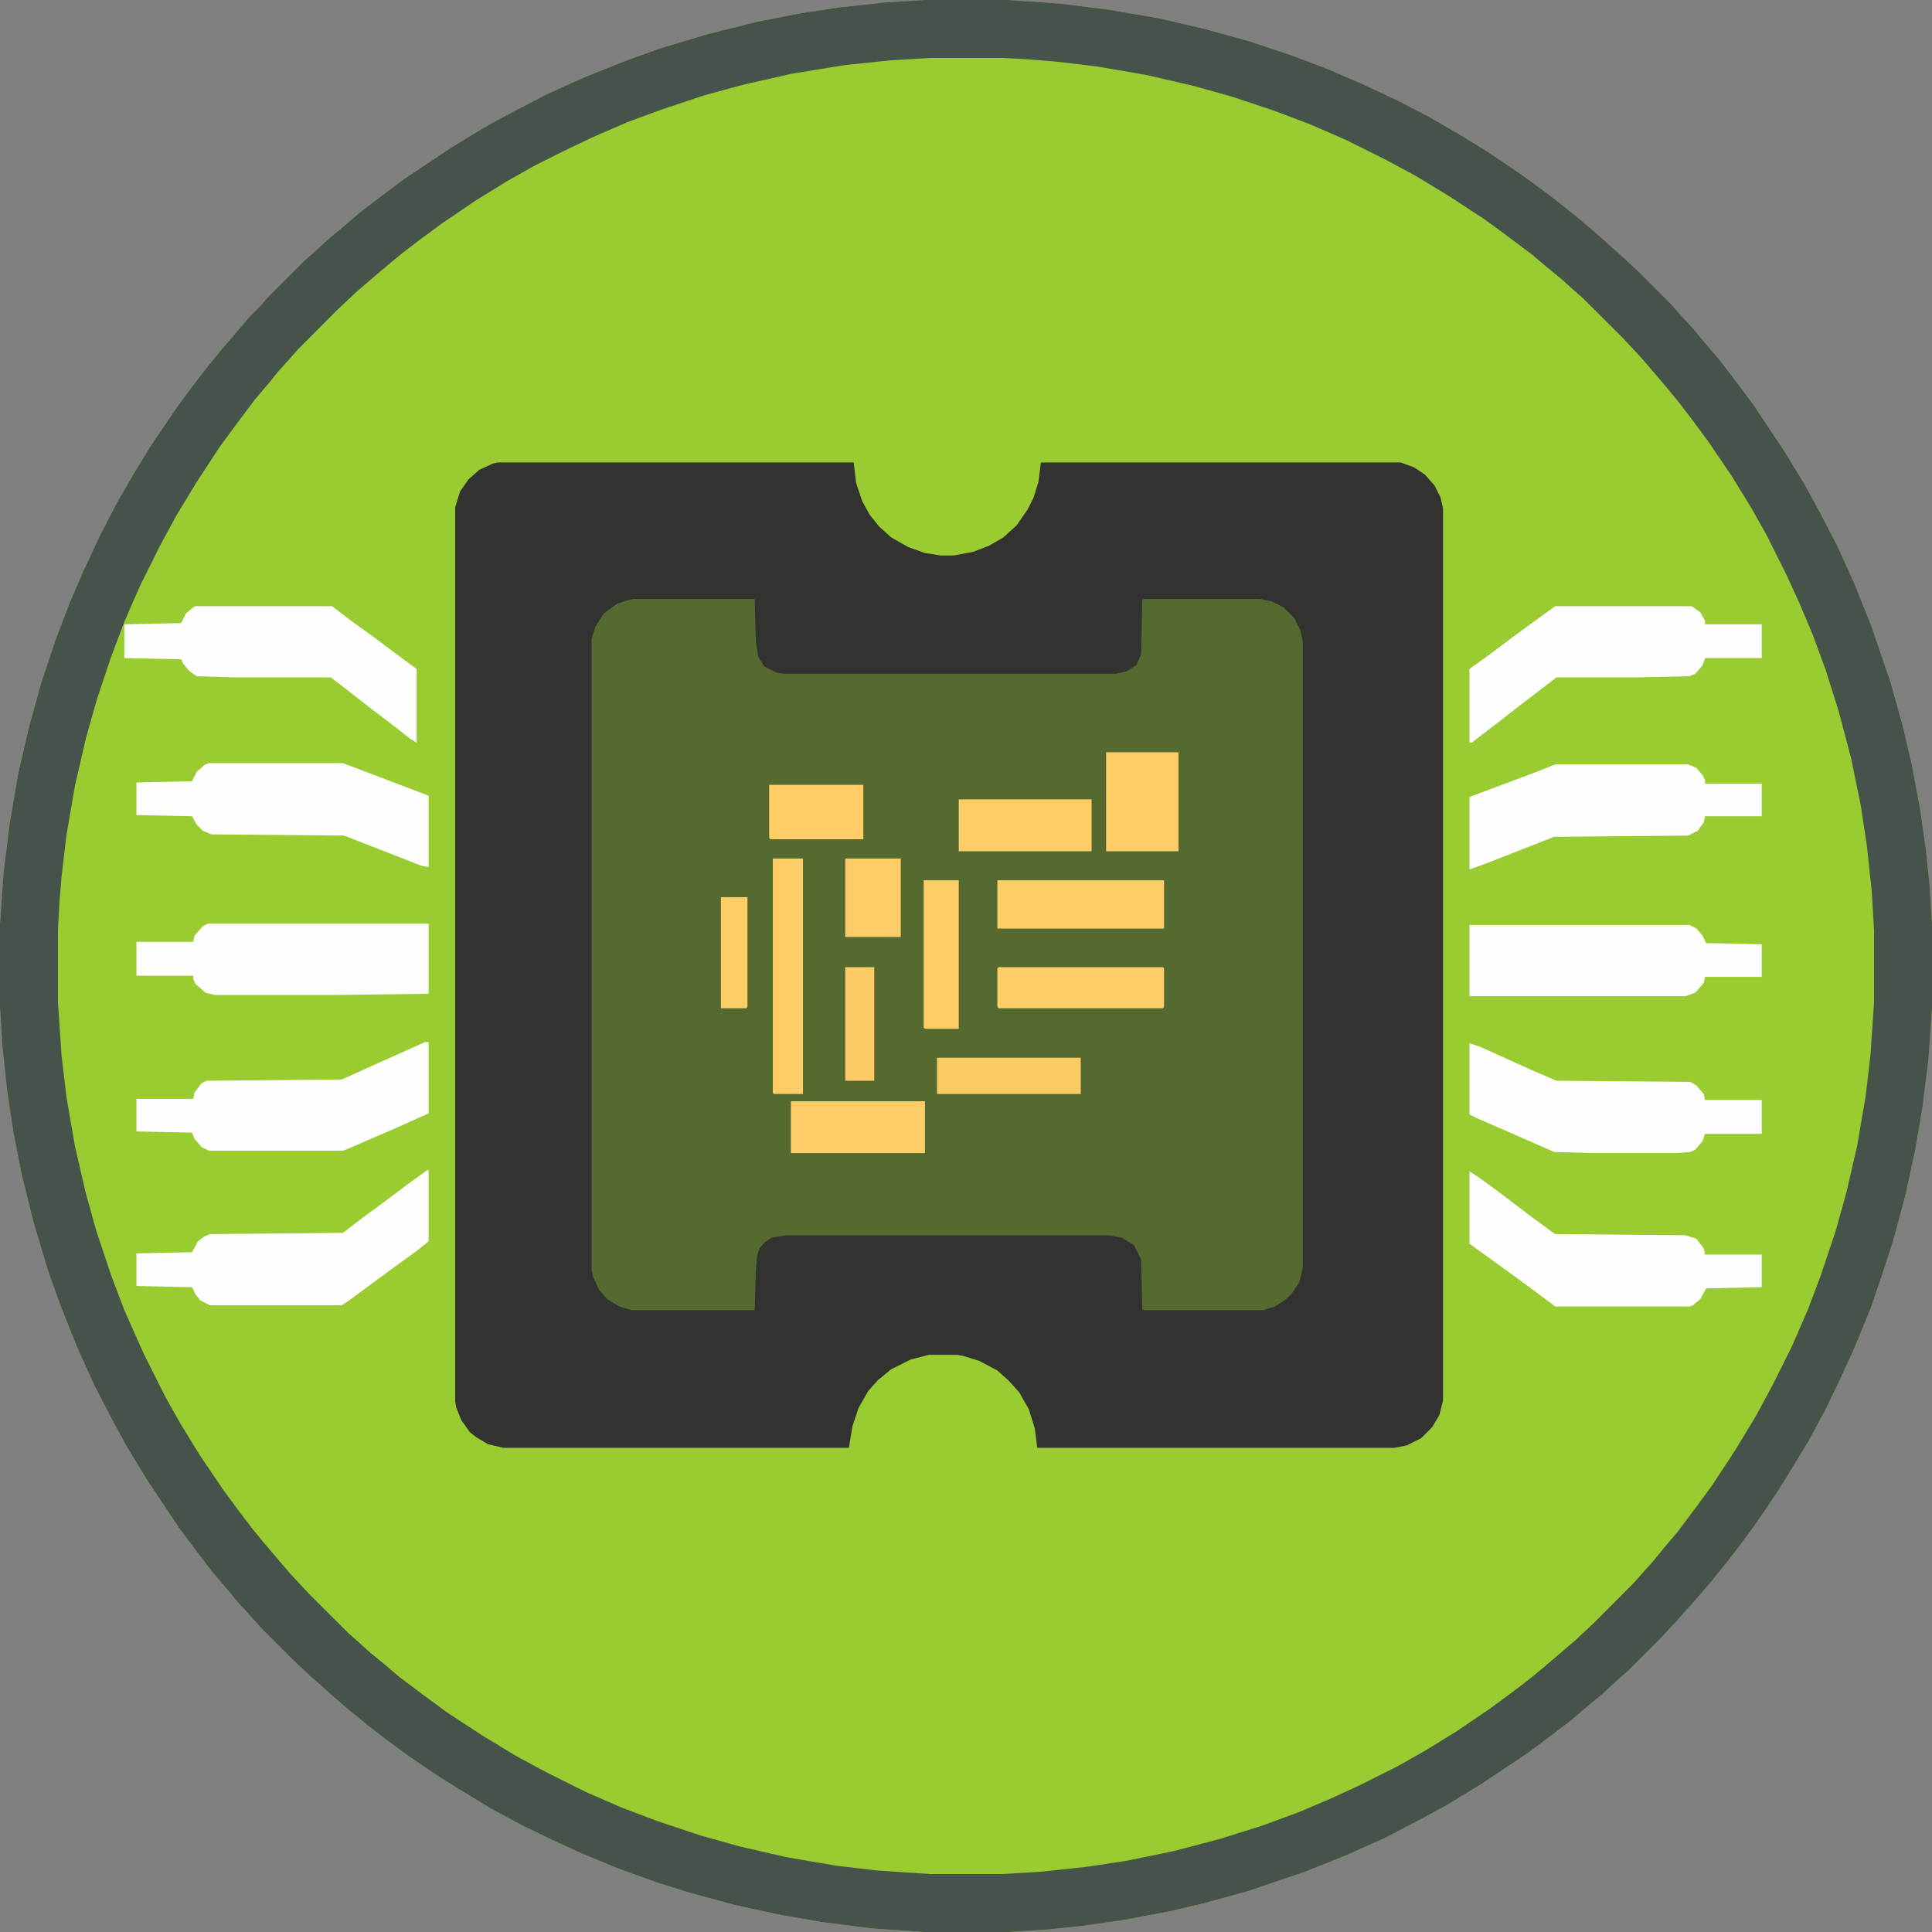
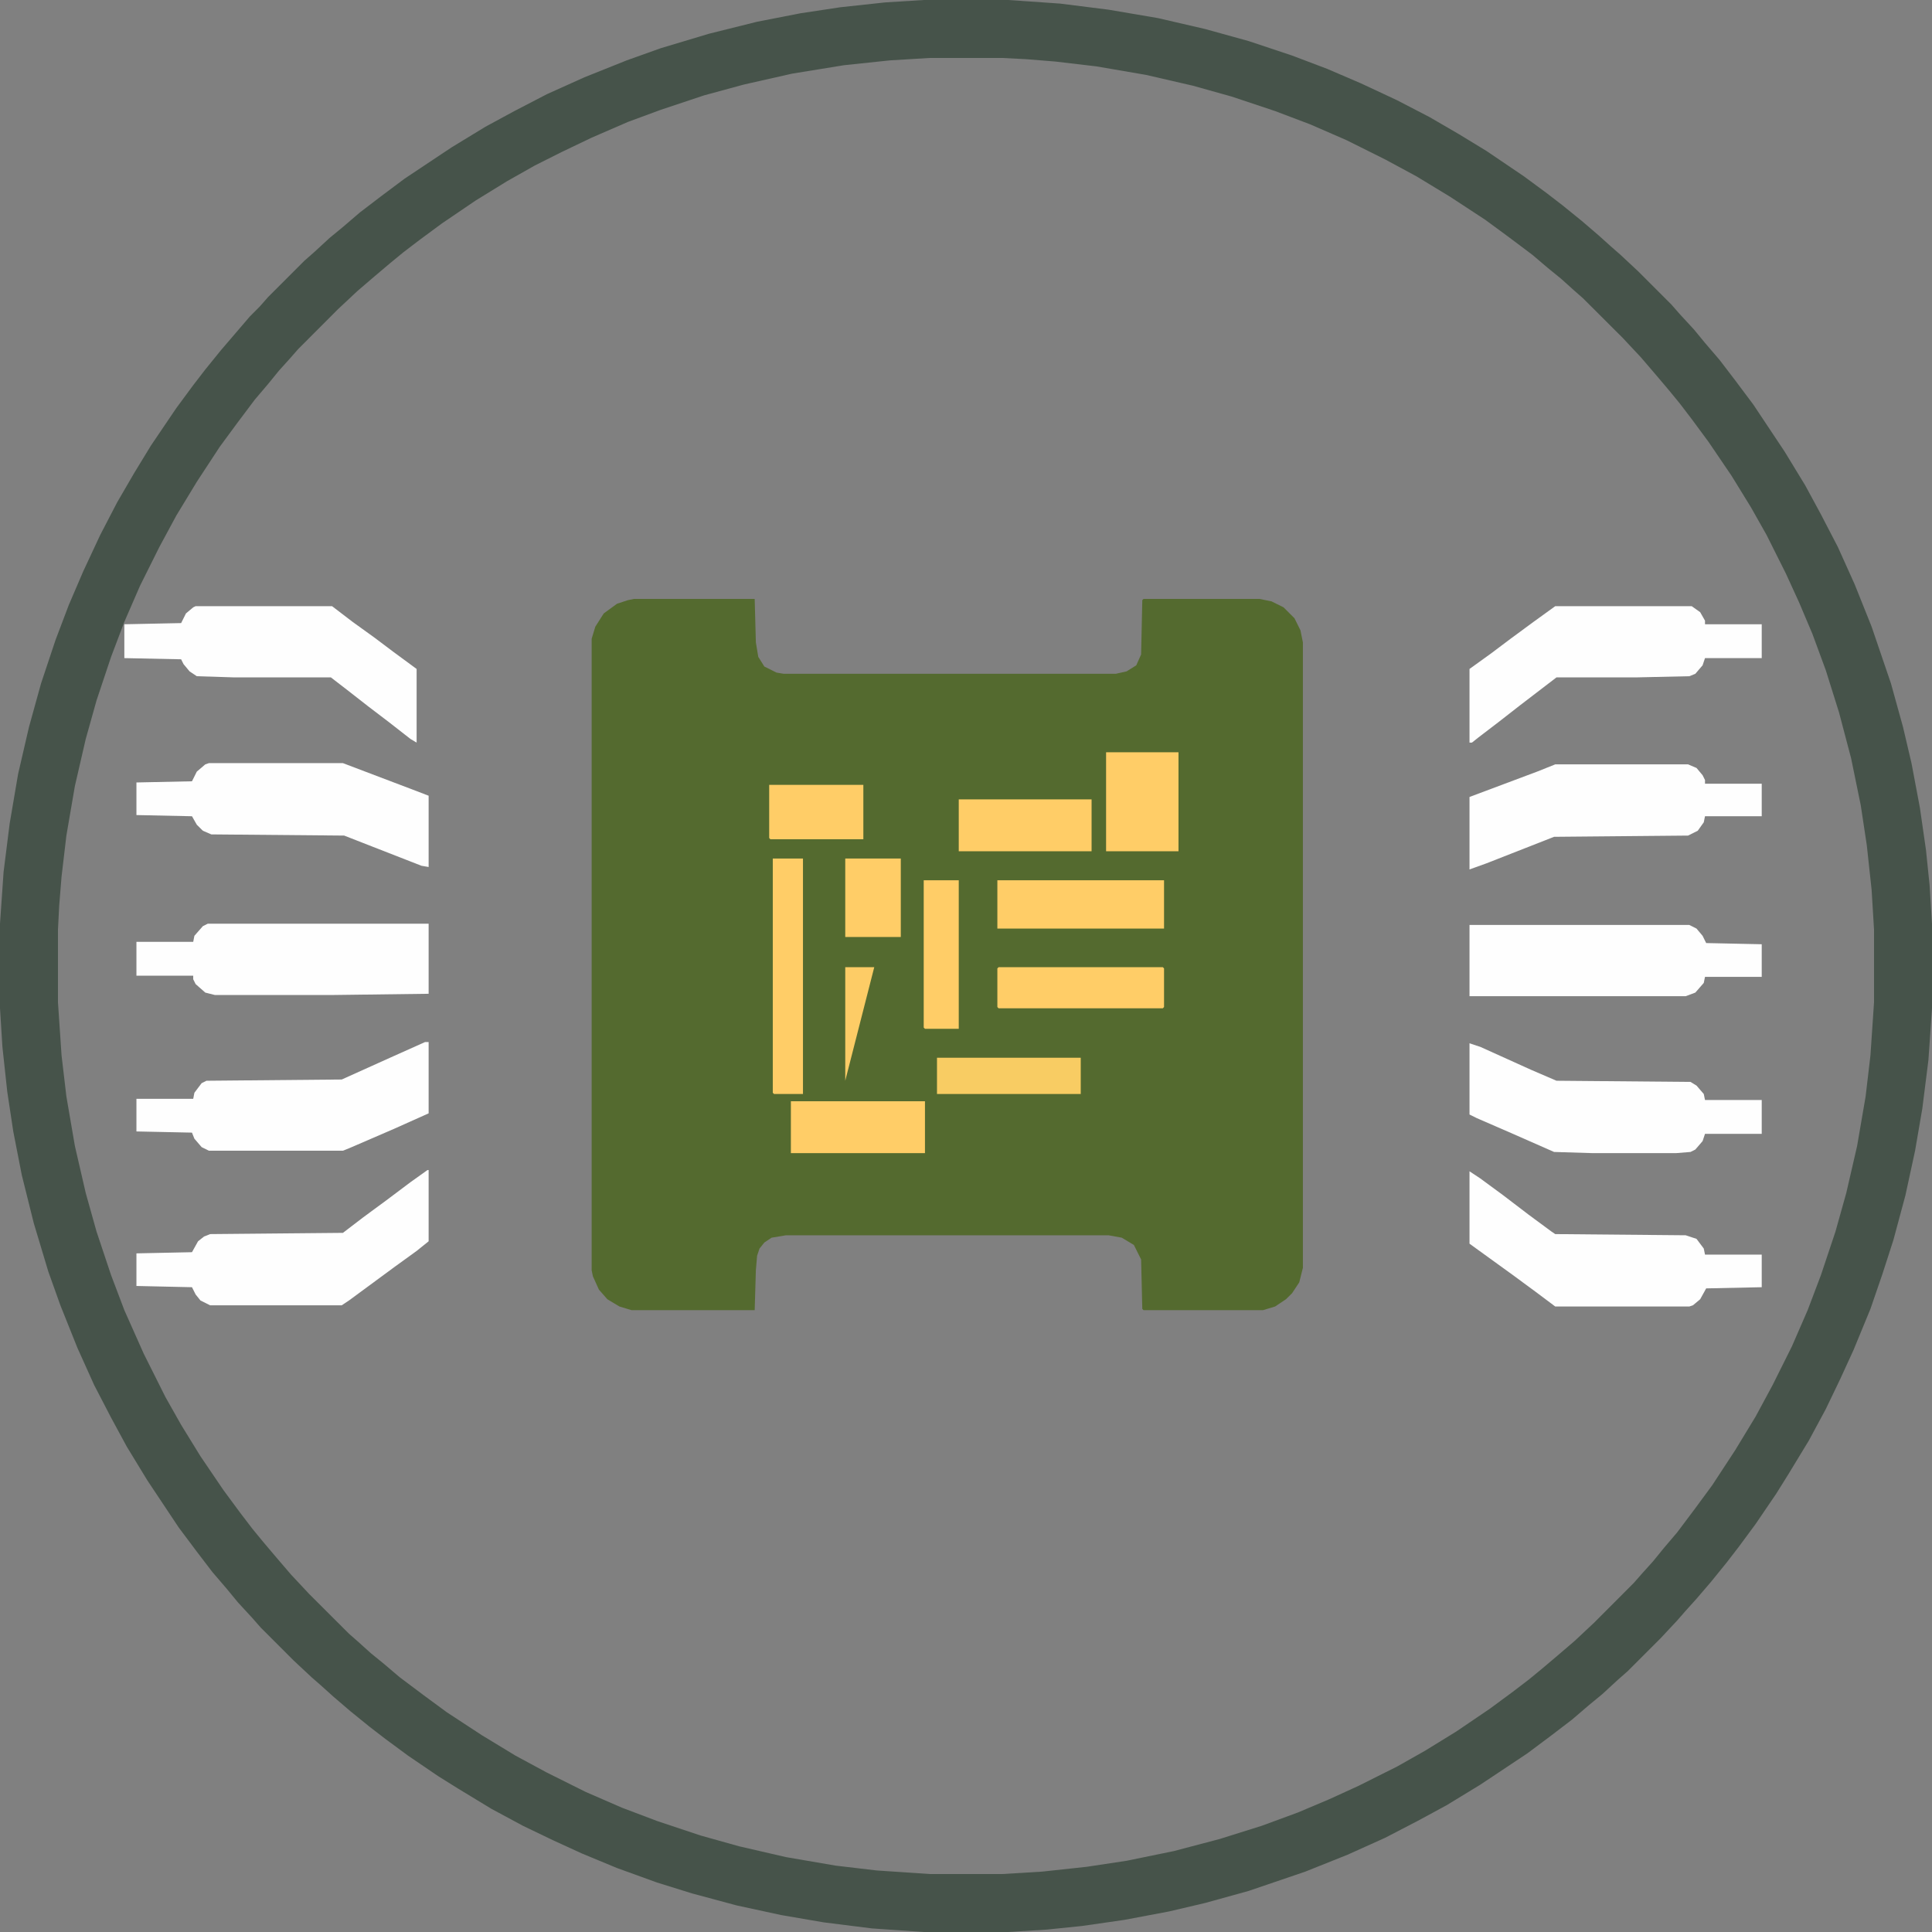
<svg xmlns="http://www.w3.org/2000/svg" width="128px" height="128px" viewBox="0 0 128 128" version="1.1">
  <rect x="0" y="0" width="128" height="128" fill="#808080" stroke="none" />
  <g id="surface1">
-     <path style=" stroke:none;fill-rule:nonzero;fill:rgb(59.608%,80%,18.824%);fill-opacity:1;" d="M 61.199 0 L 66.801 0 L 70.238 0.238 L 73.441 0.641 L 76.719 1.199 L 79.84 1.922 L 82.719 2.719 L 85.602 3.68 L 87.922 4.559 L 90.16 5.52 L 92.559 6.641 L 94.719 7.762 L 96.641 8.879 L 98.48 10 L 100.961 11.68 L 102.48 12.801 L 103.52 13.602 L 104.801 14.641 L 105.922 15.602 L 106.719 16.32 L 107.359 16.879 L 108.559 18 L 110.719 20.16 L 111.281 20.801 L 112.238 21.84 L 112.961 22.719 L 113.922 23.84 L 114.961 25.199 L 116.16 26.801 L 118.238 29.922 L 119.602 32.16 L 120.641 34.078 L 121.762 36.238 L 122.879 38.719 L 124 41.52 L 125.281 45.281 L 126.078 48.16 L 126.641 50.559 L 127.199 53.52 L 127.602 56.32 L 127.84 58.641 L 128 61.199 L 128 66.801 L 127.762 70.238 L 127.359 73.441 L 126.879 76.238 L 126.238 79.199 L 125.441 82.16 L 124.719 84.398 L 123.922 86.719 L 122.801 89.441 L 121.922 91.359 L 120.961 93.359 L 119.84 95.441 L 118.48 97.68 L 117.68 98.961 L 116.32 100.961 L 115.199 102.48 L 114.398 103.52 L 113.359 104.801 L 112.398 105.922 L 111.68 106.719 L 111.121 107.359 L 110 108.559 L 107.84 110.719 L 107.199 111.281 L 106.16 112.238 L 105.281 112.961 L 104.16 113.922 L 102.801 114.961 L 101.199 116.16 L 98.078 118.238 L 95.84 119.602 L 93.922 120.641 L 91.762 121.762 L 89.281 122.879 L 86.48 124 L 82.719 125.281 L 79.84 126.078 L 77.441 126.641 L 74.48 127.199 L 71.68 127.602 L 69.359 127.84 L 66.801 128 L 61.199 128 L 57.762 127.762 L 54.559 127.359 L 51.762 126.879 L 48.801 126.238 L 45.84 125.441 L 43.52 124.719 L 40.879 123.762 L 38.559 122.801 L 36.641 121.922 L 34.641 120.961 L 32.559 119.84 L 30.32 118.48 L 29.039 117.68 L 27.039 116.32 L 25.52 115.199 L 24.48 114.398 L 23.199 113.359 L 22.078 112.398 L 21.281 111.68 L 20.641 111.121 L 19.441 110 L 17.281 107.84 L 16.719 107.199 L 15.762 106.16 L 15.039 105.281 L 14.078 104.16 L 13.039 102.801 L 11.84 101.199 L 9.762 98.078 L 8.398 95.84 L 7.359 93.922 L 6.238 91.762 L 5.121 89.281 L 4 86.48 L 3.199 84.238 L 2.238 81.039 L 1.441 77.84 L 0.879 74.961 L 0.48 72.32 L 0.16 69.359 L 0 66.801 L 0 61.199 L 0.238 57.762 L 0.641 54.559 L 1.199 51.281 L 1.922 48.16 L 2.719 45.281 L 3.68 42.398 L 4.559 40.078 L 5.52 37.84 L 6.641 35.441 L 7.762 33.281 L 8.879 31.359 L 10 29.52 L 11.68 27.039 L 12.801 25.52 L 13.602 24.48 L 14.641 23.199 L 16.559 20.961 L 17.199 20.32 L 17.762 19.68 L 20.16 17.281 L 20.801 16.719 L 21.84 15.762 L 22.719 15.039 L 23.84 14.078 L 25.199 13.039 L 26.801 11.84 L 29.922 9.762 L 32.16 8.398 L 34.078 7.359 L 36.238 6.238 L 38.719 5.121 L 41.52 4 L 43.762 3.199 L 46.961 2.238 L 50.16 1.441 L 53.039 0.879 L 55.68 0.48 L 58.641 0.16 Z M 61.199 0 " />
-     <path style=" stroke:none;fill-rule:nonzero;fill:rgb(19.608%,19.608%,19.216%);fill-opacity:1;" d="M 32.961 30.641 L 56.559 30.641 L 56.719 32 L 57.121 33.199 L 57.602 34.078 L 58.238 34.879 L 59.039 35.602 L 60.16 36.238 L 61.281 36.641 L 62.32 36.801 L 63.199 36.801 L 64.48 36.559 L 65.52 36.16 L 66.48 35.602 L 67.359 34.801 L 68.078 33.762 L 68.48 32.961 L 68.801 31.922 L 68.961 30.641 L 92.801 30.641 L 93.68 30.961 L 94.398 31.441 L 95.039 32.16 L 95.441 32.961 L 95.602 33.68 L 95.602 92.801 L 95.359 93.762 L 94.879 94.559 L 94.16 95.281 L 93.199 95.762 L 92.398 95.922 L 68.719 95.922 L 68.559 94.641 L 68.16 93.359 L 67.52 92.238 L 66.801 91.441 L 66.078 90.801 L 64.879 90.16 L 63.84 89.84 L 63.441 89.762 L 61.52 89.762 L 60.32 90.078 L 59.039 90.719 L 58.16 91.441 L 57.52 92.16 L 56.879 93.281 L 56.48 94.48 L 56.238 95.922 L 33.359 95.922 L 32.32 95.68 L 31.52 95.199 L 31.121 94.879 L 30.559 94.078 L 30.238 93.281 L 30.16 92.879 L 30.16 33.602 L 30.48 32.559 L 31.039 31.762 L 31.762 31.121 L 32.641 30.719 Z M 32.961 30.641 " />
    <path style=" stroke:none;fill-rule:nonzero;fill:rgb(32.941%,41.569%,18.431%);fill-opacity:1;" d="M 42 39.68 L 50 39.68 L 50.078 42.559 L 50.238 43.52 L 50.641 44.16 L 51.441 44.559 L 51.922 44.641 L 73.922 44.641 L 74.641 44.48 L 75.281 44.078 L 75.602 43.359 L 75.68 39.762 L 75.762 39.68 L 83.441 39.68 L 84.238 39.84 L 85.039 40.238 L 85.762 40.961 L 86.16 41.762 L 86.32 42.559 L 86.32 84 L 86.078 84.961 L 85.602 85.68 L 85.199 86.078 L 84.48 86.559 L 83.68 86.801 L 75.762 86.801 L 75.68 86.719 L 75.602 83.441 L 75.121 82.48 L 74.32 82 L 73.441 81.84 L 52.078 81.84 L 51.121 82 L 50.641 82.32 L 50.32 82.719 L 50.16 83.199 L 50.078 84.16 L 50 86.801 L 41.84 86.801 L 41.039 86.559 L 40.238 86.078 L 39.68 85.441 L 39.281 84.559 L 39.199 84.16 L 39.199 42.32 L 39.441 41.52 L 40 40.641 L 40.879 40 L 41.602 39.762 Z M 42 39.68 " />
    <path style=" stroke:none;fill-rule:nonzero;fill:rgb(27.451%,32.549%,29.02%);fill-opacity:1;" d="M 61.199 0 L 66.801 0 L 70.238 0.238 L 73.441 0.641 L 76.719 1.199 L 79.84 1.922 L 82.719 2.719 L 85.602 3.68 L 87.922 4.559 L 90.16 5.52 L 92.559 6.641 L 94.719 7.762 L 96.641 8.879 L 98.48 10 L 100.961 11.68 L 102.48 12.801 L 103.52 13.602 L 104.801 14.641 L 105.922 15.602 L 106.719 16.32 L 107.359 16.879 L 108.559 18 L 110.719 20.16 L 111.281 20.801 L 112.238 21.84 L 112.961 22.719 L 113.922 23.84 L 114.961 25.199 L 116.16 26.801 L 118.238 29.922 L 119.602 32.16 L 120.641 34.078 L 121.762 36.238 L 122.879 38.719 L 124 41.52 L 125.281 45.281 L 126.078 48.16 L 126.641 50.559 L 127.199 53.52 L 127.602 56.32 L 127.84 58.641 L 128 61.199 L 128 66.801 L 127.762 70.238 L 127.359 73.441 L 126.879 76.238 L 126.238 79.199 L 125.441 82.16 L 124.719 84.398 L 123.922 86.719 L 122.801 89.441 L 121.922 91.359 L 120.961 93.359 L 119.84 95.441 L 118.48 97.68 L 117.68 98.961 L 116.32 100.961 L 115.199 102.48 L 114.398 103.52 L 113.359 104.801 L 112.398 105.922 L 111.68 106.719 L 111.121 107.359 L 110 108.559 L 107.84 110.719 L 107.199 111.281 L 106.16 112.238 L 105.281 112.961 L 104.16 113.922 L 102.801 114.961 L 101.199 116.16 L 98.078 118.238 L 95.84 119.602 L 93.922 120.641 L 91.762 121.762 L 89.281 122.879 L 86.48 124 L 82.719 125.281 L 79.84 126.078 L 77.441 126.641 L 74.48 127.199 L 71.68 127.602 L 69.359 127.84 L 66.801 128 L 61.199 128 L 57.762 127.762 L 54.559 127.359 L 51.762 126.879 L 48.801 126.238 L 45.84 125.441 L 43.52 124.719 L 40.879 123.762 L 38.559 122.801 L 36.641 121.922 L 34.641 120.961 L 32.559 119.84 L 30.32 118.48 L 29.039 117.68 L 27.039 116.32 L 25.52 115.199 L 24.48 114.398 L 23.199 113.359 L 22.078 112.398 L 21.281 111.68 L 20.641 111.121 L 19.441 110 L 17.281 107.84 L 16.719 107.199 L 15.762 106.16 L 15.039 105.281 L 14.078 104.16 L 13.039 102.801 L 11.84 101.199 L 9.762 98.078 L 8.398 95.84 L 7.359 93.922 L 6.238 91.762 L 5.121 89.281 L 4 86.48 L 3.199 84.238 L 2.238 81.039 L 1.441 77.84 L 0.879 74.961 L 0.48 72.32 L 0.16 69.359 L 0 66.801 L 0 61.199 L 0.238 57.762 L 0.641 54.559 L 1.199 51.281 L 1.922 48.16 L 2.719 45.281 L 3.68 42.398 L 4.559 40.078 L 5.52 37.84 L 6.641 35.441 L 7.762 33.281 L 8.879 31.359 L 10 29.52 L 11.68 27.039 L 12.801 25.52 L 13.602 24.48 L 14.641 23.199 L 16.559 20.961 L 17.199 20.32 L 17.762 19.68 L 20.16 17.281 L 20.801 16.719 L 21.84 15.762 L 22.719 15.039 L 23.84 14.078 L 25.199 13.039 L 26.801 11.84 L 29.922 9.762 L 32.16 8.398 L 34.078 7.359 L 36.238 6.238 L 38.719 5.121 L 41.52 4 L 43.762 3.199 L 46.961 2.238 L 50.16 1.441 L 53.039 0.879 L 55.68 0.48 L 58.641 0.16 Z M 61.602 3.84 L 58.961 4 L 55.922 4.32 L 52.48 4.879 L 49.281 5.602 L 46.641 6.32 L 43.762 7.281 L 41.602 8.078 L 39.199 9.121 L 37.199 10.078 L 35.441 10.961 L 33.602 12 L 31.52 13.281 L 29.281 14.801 L 27.762 15.922 L 26.719 16.719 L 25.84 17.441 L 24.801 18.32 L 23.68 19.281 L 22.398 20.48 L 19.762 23.121 L 19.199 23.762 L 18.48 24.559 L 17.762 25.441 L 16.879 26.48 L 15.68 28.078 L 14.559 29.602 L 13.039 31.922 L 11.68 34.16 L 10.559 36.238 L 9.281 38.801 L 8.238 41.199 L 7.359 43.52 L 6.398 46.398 L 5.68 48.961 L 4.961 52.078 L 4.398 55.359 L 4.078 58.078 L 3.922 60 L 3.84 61.602 L 3.84 66.398 L 4.078 69.922 L 4.398 72.641 L 4.961 75.922 L 5.68 79.039 L 6.398 81.602 L 7.359 84.48 L 8.238 86.801 L 9.52 89.68 L 10.961 92.559 L 12 94.398 L 13.281 96.48 L 14.801 98.719 L 15.922 100.238 L 16.719 101.281 L 17.441 102.16 L 18.32 103.199 L 19.281 104.32 L 20.48 105.602 L 23.121 108.238 L 23.762 108.801 L 24.559 109.52 L 25.441 110.238 L 26.48 111.121 L 28.078 112.32 L 29.602 113.441 L 31.922 114.961 L 34.16 116.32 L 36.238 117.441 L 38.801 118.719 L 41.199 119.762 L 43.52 120.641 L 46.398 121.602 L 48.961 122.32 L 52.078 123.039 L 55.359 123.602 L 58.078 123.922 L 61.602 124.16 L 66.398 124.16 L 69.039 124 L 72 123.68 L 74.641 123.281 L 77.762 122.641 L 80.801 121.84 L 83.602 120.961 L 86 120.078 L 88.078 119.199 L 90 118.32 L 92.559 117.039 L 94.398 116 L 96.48 114.719 L 98.719 113.199 L 100.238 112.078 L 101.281 111.281 L 102.16 110.559 L 103.199 109.68 L 104.32 108.719 L 105.602 107.52 L 108.238 104.879 L 108.801 104.238 L 109.52 103.441 L 110.238 102.559 L 111.121 101.52 L 112.32 99.922 L 113.441 98.398 L 114.961 96.078 L 116.32 93.84 L 117.441 91.762 L 118.719 89.199 L 119.762 86.801 L 120.641 84.48 L 121.602 81.602 L 122.32 79.039 L 123.039 75.922 L 123.602 72.641 L 123.922 69.922 L 124.16 66.398 L 124.16 61.602 L 124 58.961 L 123.68 56 L 123.281 53.359 L 122.641 50.238 L 121.84 47.199 L 120.961 44.398 L 120.078 42 L 119.199 39.922 L 118.32 38 L 117.039 35.441 L 116 33.602 L 114.719 31.52 L 113.199 29.281 L 112.078 27.762 L 111.281 26.719 L 110.559 25.84 L 109.68 24.801 L 108.719 23.68 L 107.52 22.398 L 104.879 19.762 L 104.238 19.199 L 103.441 18.48 L 102.559 17.762 L 101.52 16.879 L 99.922 15.68 L 98.398 14.559 L 96.078 13.039 L 93.84 11.68 L 91.762 10.559 L 89.199 9.281 L 86.801 8.238 L 84.48 7.359 L 81.602 6.398 L 79.039 5.68 L 75.922 4.961 L 72.641 4.398 L 69.922 4.078 L 68 3.922 L 66.398 3.84 Z M 61.602 3.84 " />
    <path style=" stroke:none;fill-rule:nonzero;fill:rgb(99.608%,99.608%,99.608%);fill-opacity:1;" d="M 103.039 40.16 L 112.078 40.16 L 112.641 40.559 L 112.961 41.121 L 112.961 41.359 L 116.719 41.359 L 116.719 43.602 L 112.961 43.602 L 112.801 44.078 L 112.32 44.641 L 111.922 44.801 L 108.398 44.879 L 103.121 44.879 L 100.719 46.719 L 99.281 47.84 L 97.922 48.879 L 97.52 49.199 L 97.359 49.199 L 97.359 44.32 L 98.801 43.281 L 100.078 42.32 L 101.602 41.199 Z M 103.039 40.16 " />
    <path style=" stroke:none;fill-rule:nonzero;fill:rgb(99.608%,99.608%,99.608%);fill-opacity:1;" d="M 28.32 77.52 L 28.398 77.52 L 28.398 82.238 L 27.602 82.879 L 26.16 83.922 L 23.121 86.16 L 22.641 86.48 L 13.922 86.48 L 13.281 86.16 L 12.961 85.762 L 12.719 85.281 L 9.039 85.199 L 9.039 83.039 L 12.719 82.961 L 13.121 82.238 L 13.52 81.922 L 13.922 81.762 L 22.719 81.68 L 24.078 80.641 L 25.602 79.52 L 27.199 78.32 Z M 28.32 77.52 " />
    <path style=" stroke:none;fill-rule:nonzero;fill:rgb(99.608%,99.608%,99.608%);fill-opacity:1;" d="M 97.359 77.602 L 98.078 78.078 L 99.602 79.199 L 101.281 80.48 L 102.801 81.602 L 103.039 81.762 L 111.68 81.84 L 112.398 82.078 L 112.879 82.719 L 112.961 83.121 L 116.719 83.121 L 116.719 85.281 L 113.039 85.359 L 112.641 86.078 L 112.16 86.48 L 111.922 86.559 L 103.039 86.559 L 101.762 85.602 L 100.238 84.48 L 97.359 82.398 Z M 97.359 77.602 " />
    <path style=" stroke:none;fill-rule:nonzero;fill:rgb(99.608%,99.608%,99.608%);fill-opacity:1;" d="M 97.359 69.121 L 98.078 69.359 L 101.441 70.879 L 103.121 71.602 L 112 71.68 L 112.398 71.922 L 112.879 72.48 L 112.961 72.879 L 116.719 72.879 L 116.719 75.121 L 112.961 75.121 L 112.801 75.602 L 112.32 76.16 L 112 76.32 L 111.039 76.398 L 105.52 76.398 L 102.961 76.32 L 100.238 75.121 L 97.84 74.078 L 97.359 73.84 Z M 97.359 69.121 " />
    <path style=" stroke:none;fill-rule:nonzero;fill:rgb(99.608%,99.608%,99.608%);fill-opacity:1;" d="M 13.84 50.559 L 22.719 50.559 L 27.359 52.32 L 28.398 52.719 L 28.398 57.441 L 27.922 57.359 L 24.641 56.078 L 22.801 55.359 L 14 55.281 L 13.441 55.039 L 13.039 54.641 L 12.719 54.078 L 9.039 54 L 9.039 51.84 L 12.719 51.762 L 13.039 51.121 L 13.602 50.641 Z M 13.84 50.559 " />
    <path style=" stroke:none;fill-rule:nonzero;fill:rgb(99.608%,99.608%,99.608%);fill-opacity:1;" d="M 103.039 50.641 L 111.84 50.641 L 112.398 50.879 L 112.801 51.359 L 112.961 51.68 L 112.961 51.922 L 116.719 51.922 L 116.719 54.078 L 112.961 54.078 L 112.879 54.48 L 112.48 55.039 L 111.84 55.359 L 102.961 55.441 L 98.48 57.199 L 97.359 57.602 L 97.359 52.801 L 101.84 51.121 Z M 103.039 50.641 " />
    <path style=" stroke:none;fill-rule:nonzero;fill:rgb(99.608%,99.608%,99.608%);fill-opacity:1;" d="M 97.359 61.281 L 111.922 61.281 L 112.398 61.52 L 112.801 62 L 113.039 62.48 L 116.719 62.559 L 116.719 64.719 L 112.961 64.719 L 112.879 65.121 L 112.32 65.762 L 111.68 66 L 97.359 66 Z M 97.359 61.281 " />
    <path style=" stroke:none;fill-rule:nonzero;fill:rgb(99.608%,99.608%,99.608%);fill-opacity:1;" d="M 12.961 40.16 L 22 40.16 L 23.359 41.199 L 24.801 42.238 L 26.078 43.199 L 27.602 44.32 L 27.602 49.199 L 27.199 48.961 L 25.762 47.84 L 24.398 46.801 L 22.961 45.68 L 21.922 44.879 L 15.52 44.879 L 13.039 44.801 L 12.559 44.48 L 12.16 44 L 12 43.68 L 8.238 43.602 L 8.238 41.359 L 12 41.281 L 12.32 40.641 L 12.801 40.238 Z M 12.961 40.16 " />
    <path style=" stroke:none;fill-rule:nonzero;fill:rgb(99.608%,99.608%,99.608%);fill-opacity:1;" d="M 13.762 61.199 L 28.398 61.199 L 28.398 65.84 L 22 65.922 L 14.238 65.922 L 13.602 65.762 L 12.961 65.199 L 12.801 64.879 L 12.801 64.641 L 9.039 64.641 L 9.039 62.398 L 12.801 62.398 L 12.879 62 L 13.441 61.359 Z M 13.762 61.199 " />
    <path style=" stroke:none;fill-rule:nonzero;fill:rgb(99.608%,99.608%,99.608%);fill-opacity:1;" d="M 28.16 69.039 L 28.398 69.039 L 28.398 73.762 L 26.078 74.801 L 23.121 76.078 L 22.719 76.238 L 13.84 76.238 L 13.359 76 L 12.879 75.441 L 12.719 75.039 L 9.039 74.961 L 9.039 72.801 L 12.801 72.801 L 12.879 72.398 L 13.359 71.762 L 13.68 71.602 L 22.641 71.52 L 25.84 70.078 Z M 28.16 69.039 " />
    <path style=" stroke:none;fill-rule:nonzero;fill:rgb(100%,80.392%,40.392%);fill-opacity:1;" d="M 66.078 58.32 L 77.121 58.32 L 77.121 61.52 L 66.078 61.52 Z M 66.078 58.32 " />
    <path style=" stroke:none;fill-rule:nonzero;fill:rgb(100%,80.392%,40.392%);fill-opacity:1;" d="M 73.281 49.84 L 78.078 49.84 L 78.078 56.398 L 73.281 56.398 Z M 73.281 49.84 " />
    <path style=" stroke:none;fill-rule:nonzero;fill:rgb(100%,80.392%,40.392%);fill-opacity:1;" d="M 51.199 56.879 L 53.199 56.879 L 53.199 72.48 L 51.281 72.48 L 51.199 72.398 Z M 51.199 56.879 " />
    <path style=" stroke:none;fill-rule:nonzero;fill:rgb(100%,80.392%,40.392%);fill-opacity:1;" d="M 52.398 72.961 L 61.281 72.961 L 61.281 76.398 L 52.398 76.398 Z M 52.398 72.961 " />
    <path style=" stroke:none;fill-rule:nonzero;fill:rgb(100%,80.392%,40.392%);fill-opacity:1;" d="M 63.52 52.961 L 72.32 52.961 L 72.32 56.398 L 63.52 56.398 Z M 63.52 52.961 " />
    <path style=" stroke:none;fill-rule:nonzero;fill:rgb(100%,80.392%,40.392%);fill-opacity:1;" d="M 66.16 64.078 L 77.039 64.078 L 77.121 64.16 L 77.121 66.719 L 77.039 66.801 L 66.16 66.801 L 66.078 66.719 L 66.078 64.16 Z M 66.16 64.078 " />
    <path style=" stroke:none;fill-rule:nonzero;fill:rgb(97.255%,80%,38.824%);fill-opacity:1;" d="M 62.078 70.078 L 71.602 70.078 L 71.602 72.48 L 62.078 72.48 Z M 62.078 70.078 " />
    <path style=" stroke:none;fill-rule:nonzero;fill:rgb(100%,80.392%,40.392%);fill-opacity:1;" d="M 61.199 58.32 L 63.52 58.32 L 63.52 68.16 L 61.281 68.16 L 61.199 68.078 Z M 61.199 58.32 " />
    <path style=" stroke:none;fill-rule:nonzero;fill:rgb(100%,80.392%,40.392%);fill-opacity:1;" d="M 50.961 52 L 57.199 52 L 57.199 55.602 L 51.039 55.602 L 50.961 55.52 Z M 50.961 52 " />
    <path style=" stroke:none;fill-rule:nonzero;fill:rgb(100%,80.392%,40.392%);fill-opacity:1;" d="M 56 56.879 L 59.68 56.879 L 59.68 62.078 L 56 62.078 Z M 56 56.879 " />
-     <path style=" stroke:none;fill-rule:nonzero;fill:rgb(99.216%,80%,40%);fill-opacity:1;" d="M 56 64.078 L 57.922 64.078 L 57.922 71.602 L 56 71.602 Z M 56 64.078 " />
-     <path style=" stroke:none;fill-rule:nonzero;fill:rgb(100%,80.392%,40.392%);fill-opacity:1;" d="M 47.762 59.441 L 49.52 59.441 L 49.52 66.719 L 49.441 66.801 L 47.762 66.801 Z M 47.762 59.441 " />
+     <path style=" stroke:none;fill-rule:nonzero;fill:rgb(99.216%,80%,40%);fill-opacity:1;" d="M 56 64.078 L 57.922 64.078 L 56 71.602 Z M 56 64.078 " />
  </g>
</svg>